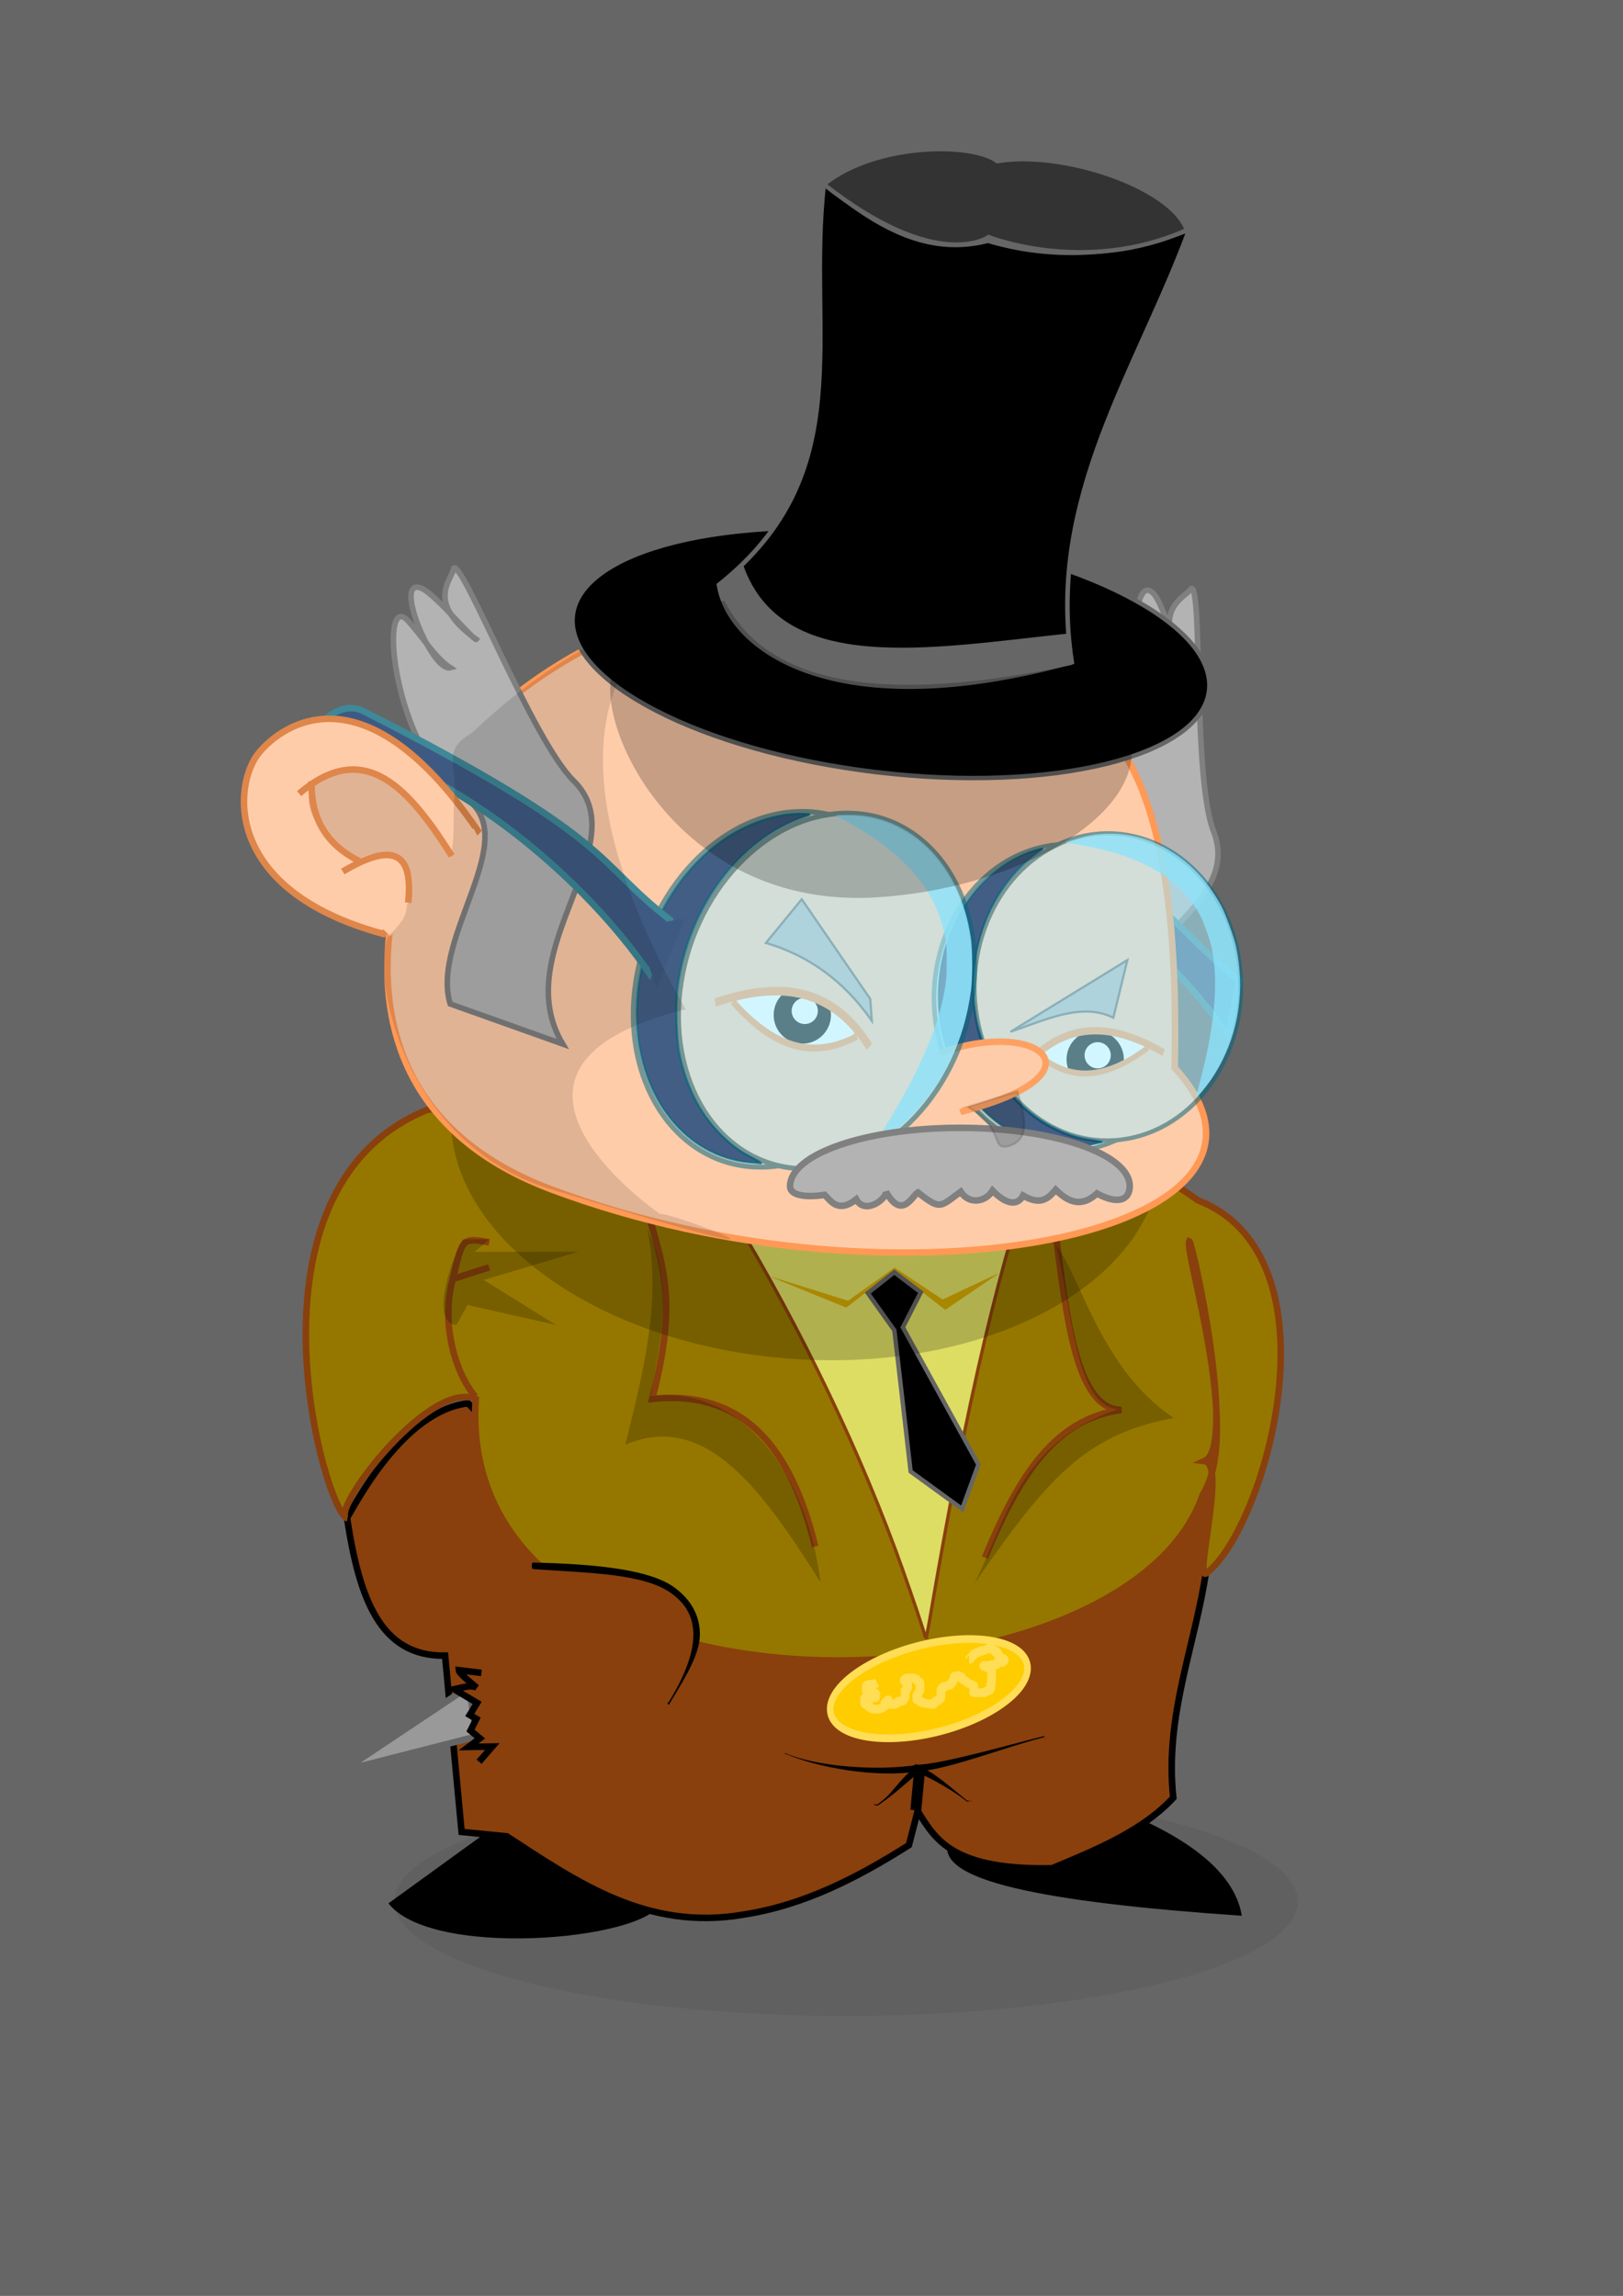
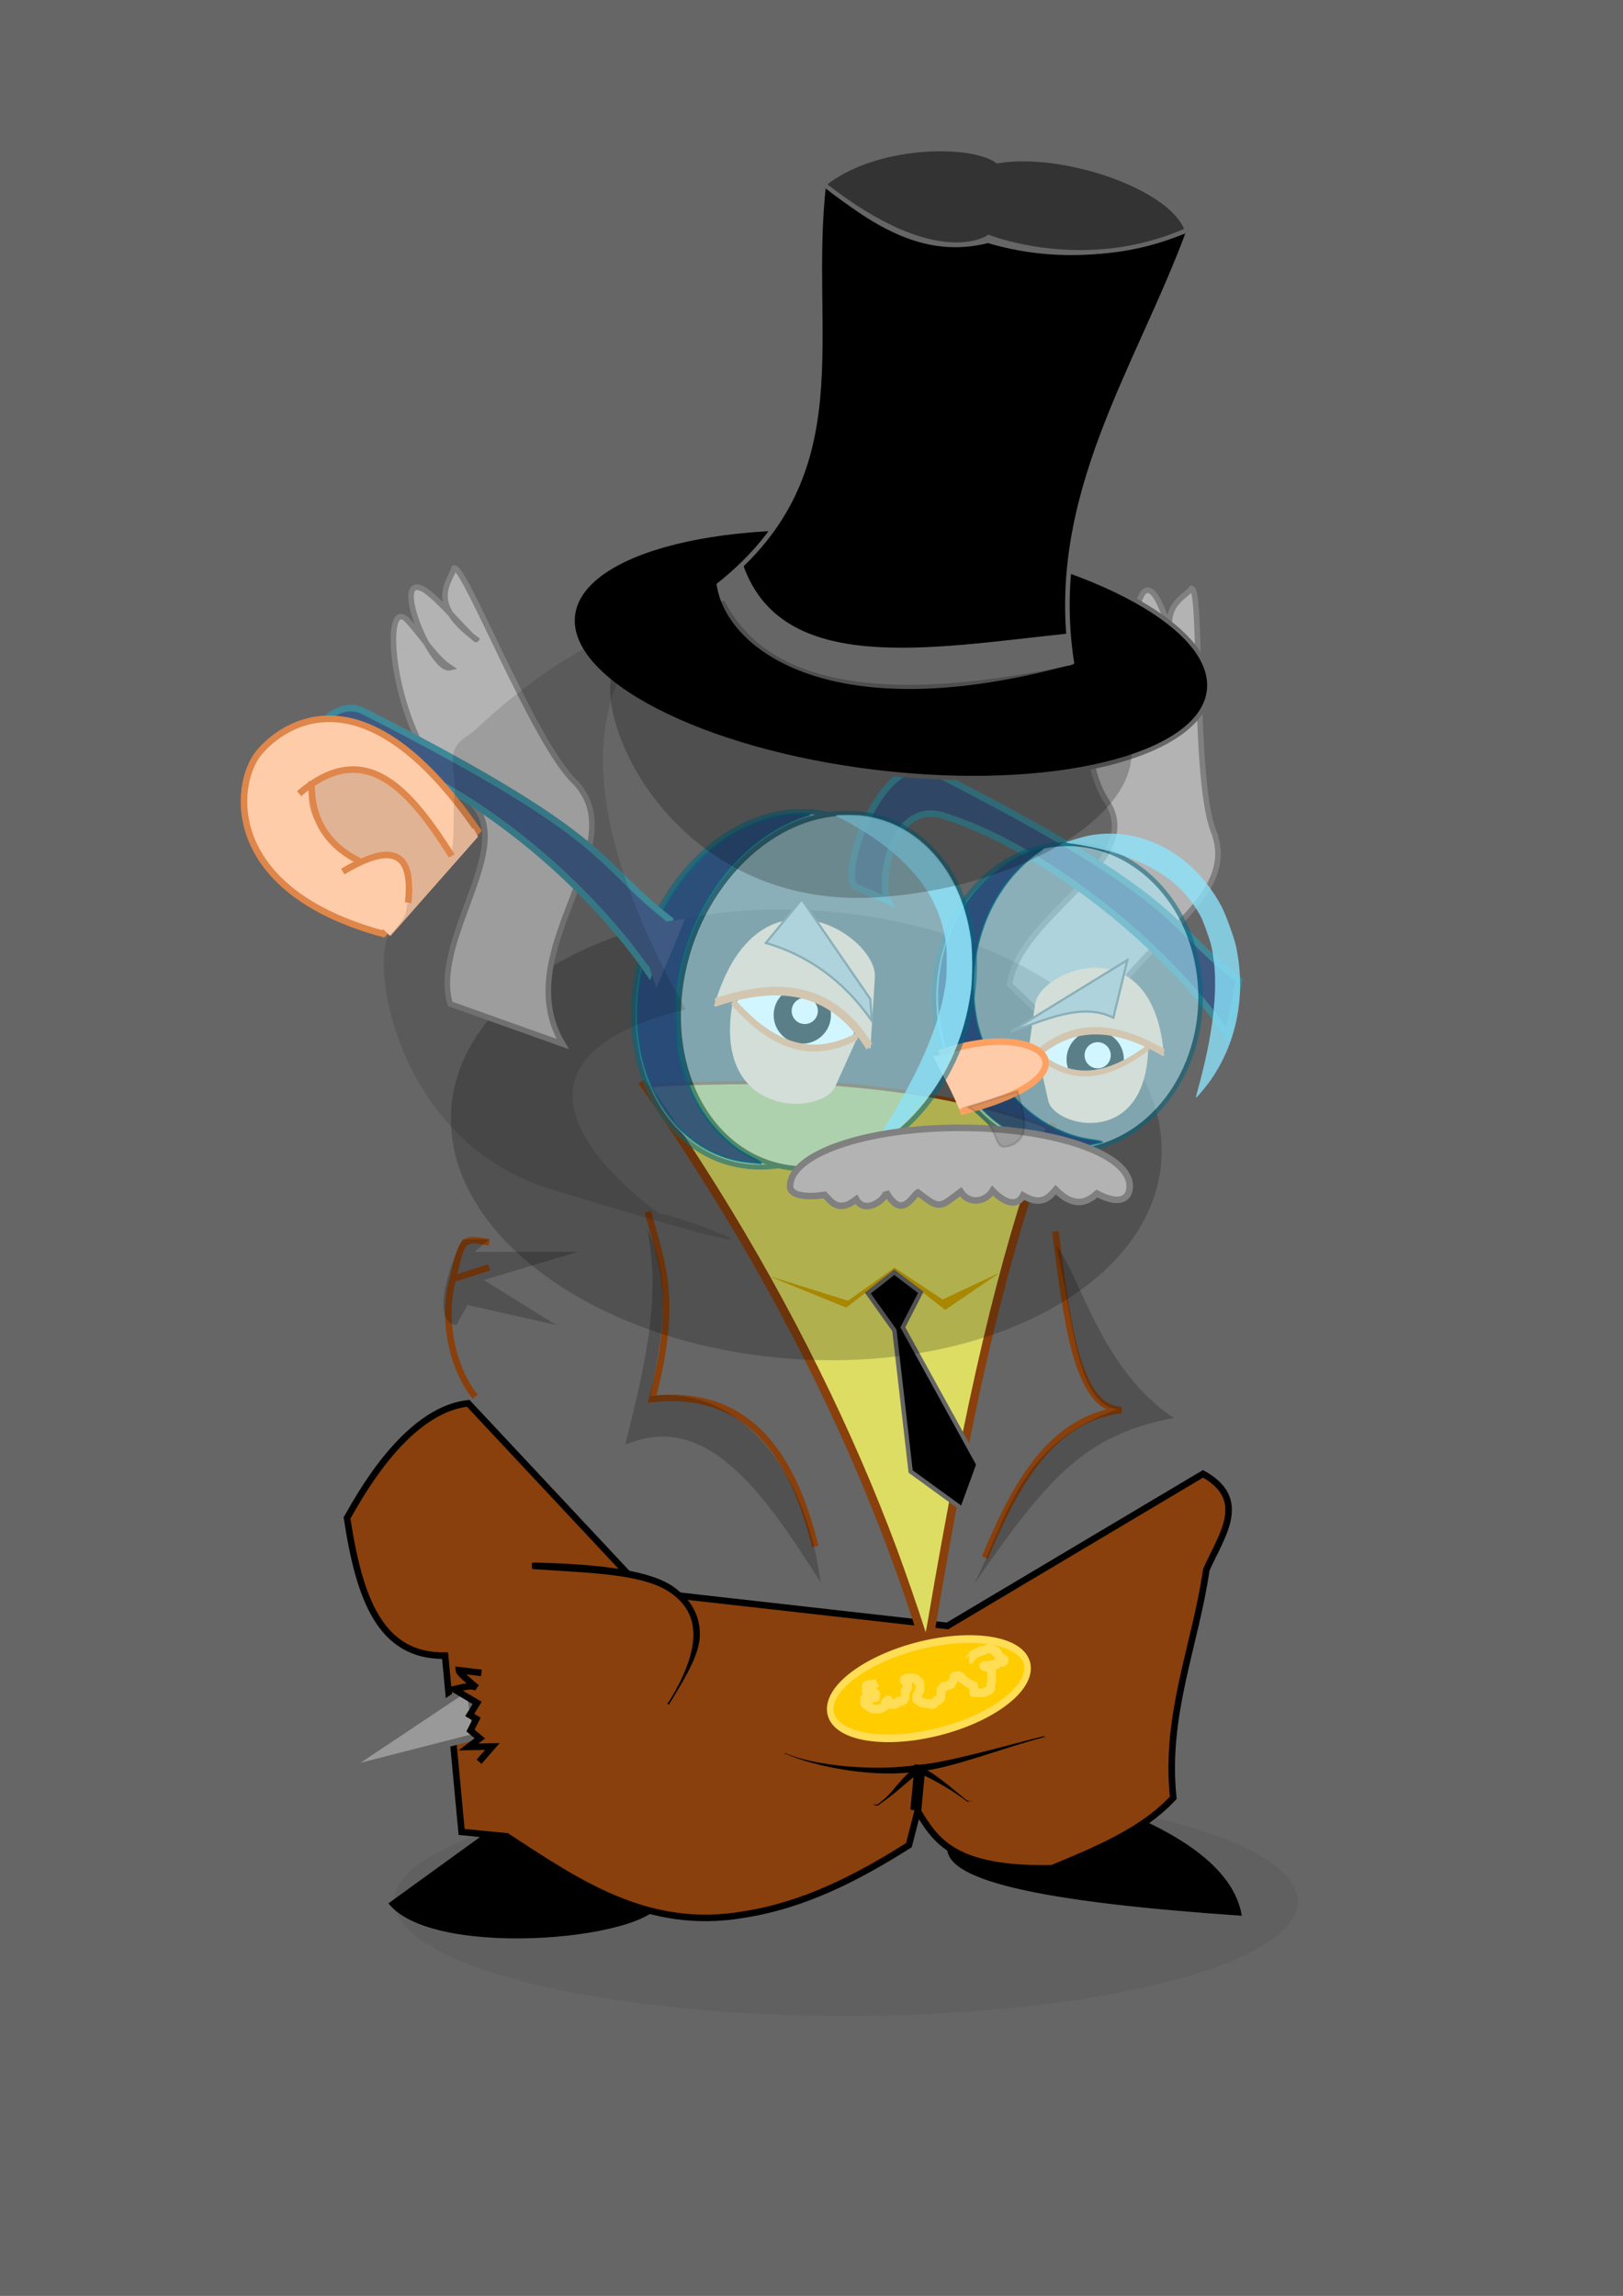
<svg xmlns="http://www.w3.org/2000/svg" xmlns:ns1="http://sodipodi.sourceforge.net/DTD/sodipodi-0.dtd" xmlns:ns2="http://www.inkscape.org/namespaces/inkscape" id="svg2" ns1:docname="mayor.svg" ns2:export-filename="I:\cannon_DC\svg SD card\mayor.png" viewBox="0 0 744.09 1052.4" ns2:export-xdpi="91.813515" version="1.1" ns2:export-ydpi="91.813515" ns2:version="0.48.2 r9819">
  <defs id="defs4">
    <filter id="filter4313" height="1.5" width="1.5" y="-.25" x="-.25" ns2:label="Drop shadow">
      <feGaussianBlur id="feGaussianBlur4315" result="blur" stdDeviation="1" in="SourceAlpha" />
      <feColorMatrix id="feColorMatrix4317" values="1 0 0 0 0 0 1 0 0 0 0 0 1 0 0 0 0 0 0.3 0 " type="matrix" result="bluralpha" />
      <feOffset id="feOffset4319" result="offsetBlur" dy="7" dx="-1" in="bluralpha" />
      <feMerge id="feMerge4321">
        <feMergeNode id="feMergeNode4323" in="offsetBlur" />
        <feMergeNode id="feMergeNode4325" in="SourceGraphic" />
      </feMerge>
    </filter>
    <filter id="filter4327" height="1.5" width="1.5" y="-.25" x="-.25" ns2:label="Drop shadow">
      <feGaussianBlur id="feGaussianBlur4329" result="blur" stdDeviation="1" in="SourceAlpha" />
      <feColorMatrix id="feColorMatrix4331" values="1 0 0 0 0 0 1 0 0 0 0 0 1 0 0 0 0 0 0.3 0 " type="matrix" result="bluralpha" />
      <feOffset id="feOffset4333" result="offsetBlur" dy="7" dx="-1" in="bluralpha" />
      <feMerge id="feMerge4335">
        <feMergeNode id="feMergeNode4337" in="offsetBlur" />
        <feMergeNode id="feMergeNode4339" in="SourceGraphic" />
      </feMerge>
    </filter>
    <filter id="filter4415" height="1.5" width="1.5" y="-.25" x="-.25" ns2:label="Drop shadow">
      <feGaussianBlur id="feGaussianBlur4417" result="blur" stdDeviation="1" in="SourceAlpha" />
      <feColorMatrix id="feColorMatrix4419" values="1 0 0 0 0 0 1 0 0 0 0 0 1 0 0 0 0 0 0.3 0 " type="matrix" result="bluralpha" />
      <feOffset id="feOffset4421" result="offsetBlur" dy="7" dx="-1" in="bluralpha" />
      <feMerge id="feMerge4423">
        <feMergeNode id="feMergeNode4425" in="offsetBlur" />
        <feMergeNode id="feMergeNode4427" in="SourceGraphic" />
      </feMerge>
    </filter>
    <filter id="filter3853" ns2:menu="ABCs" ns2:menu-tooltip="Small-scale roughening to edges and content" ns2:label="Roughen" color-interpolation-filters="sRGB">
      <feTurbulence id="feTurbulence3855" baseFrequency="0.04" seed="0" result="result91" numOctaves="3" type="turbulence" />
      <feDisplacementMap id="feDisplacementMap3857" scale="6.6" yChannelSelector="G" in2="result91" xChannelSelector="R" in="SourceGraphic" />
    </filter>
    <filter id="filter3901" height="1.232" width="1.059" y="-.116" x="-.029" ns2:collect="always">
      <feGaussianBlur id="feGaussianBlur3903" stdDeviation="5.079" ns2:collect="always" />
    </filter>
  </defs>
  <ns1:namedview id="base" bordercolor="#666666" ns2:pageshadow="2" ns2:window-y="-8" pagecolor="#ffffff" ns2:window-height="1018" ns2:window-maximized="1" ns2:zoom="0.70000001" ns2:window-x="1912" showgrid="false" borderopacity="1.0" ns2:current-layer="layer2" ns2:cx="479.00049" ns2:cy="500.90291" ns2:window-width="1920" ns2:pageopacity="0.0" ns2:document-units="px" />
  <g id="layer2" ns2:label="mayor" ns2:groupmode="layer">
    <rect id="rect3905" style="fill:#666666" height="1142.9" width="924.29" y="-49.066" x="-100" />
    <path id="path3883" ns1:rx="207.08127" ns1:ry="52.527931" style="opacity:.235;filter:url(#filter3901);fill:#000000" ns1:type="arc" d="m237.39 950.34a207.08 52.528 0 1 1 -414.16 0 207.08 52.528 0 1 1 414.16 0z" transform="translate(357.59 -78.792)" ns1:cy="950.33679" ns1:cx="30.304577" />
    <path id="path3879" ns1:nodetypes="cccc" style="stroke:#000000;stroke-width:1px;fill:#000000" ns2:connector-curvature="0" d="m237.39 830.13-58.59 42.43c21.413 25.868 125.7 15.407 124.25-3.03z" />
    <path id="path3881" ns1:nodetypes="cccc" style="stroke:#000000;stroke-width:1px;fill:#000000" ns2:connector-curvature="0" d="m436.39 842.25c-12.203 19.395 45.246 29.378 132.33 35.355-3.6-19.546-25.021-36.349-63.64-50.508z" />
    <path id="path3845" ns1:nodetypes="ccccccccccccccc" style="stroke:#000000;stroke-width:3;fill:#89400c" ns2:connector-curvature="0" d="m214.66 643.25c-29.822 3.288-51.744 46.289-55.558 52.528 5.604 37.019 15.246 63.607 44.952 63.135l7.576 80.812 20.708 2.02c32.435 21.15 64.375 43.509 108.59 35.86 27.633-4.262 52.139-16.863 75.761-31.82l4.041-15.657c8.298 13.564 16.52 27.158 61.619 26.264 20.671-8.624 41.45-17.139 55.558-32.325-4.032-37.878 10.102-69.701 15.152-104.55 6.927-15.661 19.786-32.13-1.515-43.942l-117.16 69.71-138.9-15.66z" />
    <path id="path3071" d="m517.21 283.4c3.298 10.339 4.369 20.34 8.807 27.318-8.596-1.505-7.031-50.298 3.179-38.238 4.557 5.382 11.961 31.963 13.025 31.309-14.28-24.824 0.374-29.294 4.097-34.042 4.952 0.205 0.647 87.24 10.054 111.33 15.194 38.914-59.838 58.059-53.965 108.14l-39.538-37.91c4.128-31.838 62.943-55.948 44.627-83.802-21.313-32.41 3.364-104.01 9.713-84.104z" ns1:nodetypes="scsccsccss" style="stroke:#808080;stroke-linecap:round;stroke-width:2.553;fill:#b3b3b3" ns2:connector-curvature="0" />
    <path id="path3825" ns1:nodetypes="cc" style="stroke:#89400c;stroke-width:3;fill:none" ns2:connector-curvature="0" d="m293.95 495.77c61.469 87.883 104.87 175.77 131.32 263.65" />
    <path id="path3827" ns1:nodetypes="cc" style="stroke:#89400c;stroke-width:3;fill:none" ns2:connector-curvature="0" d="m482.85 514.96c-27.605 72.737-43.233 157.45-57.579 243.45" />
-     <path id="rect4080" ns1:nodetypes="ccscccccc" style="stroke:#89400c;stroke-width:3;fill:#957700" ns2:connector-curvature="0" d="m195.71 508.79c138.72-23.087 258.63-25.613 353.57 41.429 66.452 26.096 30.792 150.22 3.857 170.89-5.98 4.59 9.136-50.149-0.782-51.382 14.641-6.556-5.421-100.04-7.112-100.73-2.35 5.267 24.547 87.028 6.179 116.22-35.596 103.73-343.45 112.14-333.33-43.951-21.908-9.084-68.222 53.252-58.814 54.665-10.337-2.386-52.517-150.79 36.429-187.14z" />
    <path id="path4085" ns1:nodetypes="csc" style="stroke:#89400c;stroke-width:3;fill:none" ns2:connector-curvature="0" d="m217.86 640.22c-10.456-12.843-14.988-34.972-10.714-52.143 4.867-19.551 3.746-21.256 17.143-18.571" />
    <path id="path4087" style="stroke:#89400c;stroke-width:3;fill:none" ns2:connector-curvature="0" d="m208.57 585.93 15.714-5" />
    <path id="path3829" ns1:nodetypes="ccc" style="stroke:#89400c;stroke-width:3;fill:none" ns2:connector-curvature="0" d="m296.98 555.37c6.446 23.745 14.166 40.107 2.02 85.863 42.955-4.496 64.024 23.835 74.751 67.68" />
    <path id="path3831" ns1:nodetypes="ccc" style="stroke:#89400c;stroke-width:3;fill:none" ns2:connector-curvature="0" d="m483.86 564.46c5.17 39.603 9.451 81.429 30.305 81.822-32.565 4.192-48.651 34.281-62.629 67.68" />
    <path id="path3833" style="stroke:#89400c;stroke-linecap:round;stroke-width:1.515;fill:#dddd63" ns2:connector-curvature="0" d="m424.46 750.63c-0.163-0.271-0.897-2.424-1.632-4.785-2.102-6.759-8.656-25.662-12.259-35.355-20.386-54.858-48.388-111.33-81.892-165.16-7.756-12.46-19.766-30.891-25.95-39.823-2.759-3.985-4.894-7.368-4.745-7.517 1.563-1.563 65.584-2.541 82.128-1.255 37.357 2.905 62.215 7.443 91.04 16.622 5.259 1.675 8.965 3.114 8.965 3.481 0 0.344-1.106 3.657-2.458 7.362-18.733 51.338-34.219 117.09-51.486 218.6-0.778 4.576-1.549 8.099-1.712 7.829z" />
    <path id="path3843" ns1:nodetypes="ccccccccccccccccc" style="block-progression:tb;text-indent:0;color:#000000;text-transform:none;fill:#d4aa00" ns2:connector-curvature="0" d="m410.12 581-0.312 0.25-20.99 14.98-35.367-11.042 0.193 0.211 34.071 13.883 0.281 0.094 0.219-0.188 21.906-16.906 22.938 17.938 0.25 0.188 0.281-0.156 23.756-16.166 0.258-0.37-25.464 11.938l-21.71-14.39z" />
    <path id="rect3867" ns1:nodetypes="ccccccccc" style="stroke:#666666;stroke-width:2;fill:#000000" ns2:connector-curvature="0" d="m397.86 592.72 12.128-9.557 12.157 9.2-8.226 16.072 34.655 62.857-7.449 20.387l-23.63-17.17-7.44-64.69z" />
    <path id="path3864" style="opacity:.204;fill:#000000" ns2:connector-curvature="0" d="m532.41 532.34c-4.22 56.649-80.513 97.144-170.4 90.448-89.892-6.696-159.34-58.048-155.12-114.7 4.22-56.649 80.513-97.144 170.4-90.448 89.892 6.696 159.34 58.048 155.12 114.7z" />
    <path id="rect3919-6" ns1:nodetypes="csccscc" style="stroke:#3e8898;stroke-width:3;fill:#3e5a82" ns2:connector-curvature="0" d="m392.21 406.52c-7.979-6.206 12.831-64.343 35.817-52.64 116.03 59.073 104.93 68.177 140.07 95.423l-5.138 25.23c-29.63-43.25-87.23-87.45-130.68-100.68-23.417-7.129-29.654 30.74-25.246 39.005z" />
-     <path id="rect3765" ns1:nodetypes="sscss" style="stroke:#ff9955;stroke-width:3;fill:#ffccaa" ns2:connector-curvature="0" d="m217.14 335.22c92.398-89.564 206.89-63.124 265.71-22.857 31.084 21.277 58.372 50.599 55.714 177.14 69.228 75.381-125.4 115.69-285.71 55.714-126.1-47.17-61.27-185.22-35.71-209.99z" />
    <path id="path3978" style="fill:#ffffff" ns2:connector-curvature="0" d="m392.24 470.43c-2.179 13.069-16.214 21.619-31.347 19.095-15.133-2.524-25.634-15.164-23.454-28.234 2.179-13.069 16.214-21.619 31.347-19.095 15.133 2.524 25.634 15.164 23.455 28.234z" />
    <g id="g4038" transform="matrix(.743 0 0 .743 561.85 278.92)">
      <path id="path4032" style="fill:#000000" ns2:connector-curvature="0" d="m-243.45 250.81c0 9.763-7.915 17.678-17.678 17.678-9.763 0-17.678-7.915-17.678-17.678 0-9.763 7.915-17.678 17.678-17.678 9.763 0 17.678 7.915 17.678 17.678z" />
      <path id="path4035" d="m-251.53 248.28c0 4.463-3.618 8.081-8.081 8.081s-8.081-3.618-8.081-8.081 3.618-8.081 8.081-8.081 8.081 3.618 8.081 8.081z" style="fill:#ffffff" ns2:connector-curvature="0" />
    </g>
    <g id="g3947" transform="matrix(.773 .217 -.21 1.035 -79.959 -139.99)">
      <path id="path3943" d="m657.86 439.51c26.79 16.465 51.302 14.698 74.286 0.714l-7.15 24.29c-4.108 13.966-67.144 28.452-67.143-25z" ns1:nodetypes="ccsc" style="fill:#ffccaa" ns2:connector-curvature="0" />
      <path id="path3945" d="m657.86 440.93c24.124 12.396 48.5 16.975 73.571 0" ns1:nodetypes="cc" style="stroke:#ff9955;stroke-width:3;fill:none" ns2:connector-curvature="0" />
    </g>
    <g id="g3947-1" transform="matrix(.961 .276 .368 -1.278 -466.56 841.44)">
      <path id="path3943-4" d="m657.86 439.51c26.79 16.465 51.302 14.698 74.286 0.714l-7.15 24.29c-4.108 13.966-67.144 28.452-67.143-25z" ns1:nodetypes="ccsc" style="fill:#ffccaa" ns2:connector-curvature="0" />
      <path id="path3945-2" d="m657.86 440.93c24.124 12.396 48.5 16.975 73.571 0" ns1:nodetypes="cc" style="stroke:#ff9955;stroke-width:3;fill:none" ns2:connector-curvature="0" />
    </g>
    <path id="path3805" ns1:nodetypes="ccccc" style="filter:url(#filter4327);stroke:#666666;stroke-width:1px;fill:#b3b3b3" ns2:connector-curvature="0" d="m368.57 405.22-16.429 20c18.91 5.56 35.373 16.827 48.571 35.714l-0.714-10z" />
    <path id="path3978-2" style="fill:#ffffff" ns2:connector-curvature="0" d="m477.94 479.69c-0.437 11.261 9.78 20.8 22.819 21.306 13.039 0.505 23.964-8.214 24.4-19.475 0.437-11.261-9.78-20.8-22.819-21.306-13.039-0.505-23.964 8.214-24.4 19.475z" />
    <g id="g4038-6" transform="matrix(.743 0 0 .743 696.13 299.25)">
      <path id="path4032-1" style="fill:#000000" ns2:connector-curvature="0" d="m-243.45 250.81c0 9.763-7.915 17.678-17.678 17.678-9.763 0-17.678-7.915-17.678-17.678 0-9.763 7.915-17.678 17.678-17.678 9.763 0 17.678 7.915 17.678 17.678z" />
      <path id="path4035-8" d="m-251.53 248.28c0 4.463-3.618 8.081-8.081 8.081s-8.081-3.618-8.081-8.081 3.618-8.081 8.081-8.081 8.081 3.618 8.081 8.081z" style="fill:#ffffff" ns2:connector-curvature="0" />
    </g>
    <g id="g3947-2" transform="matrix(-.682 .048 -.003 .898 976.42 52.626)">
      <path id="path3943-1" d="m657.86 439.51c26.79 16.465 51.302 14.698 74.286 0.714l-7.15 24.29c-4.108 13.966-67.144 28.452-67.143-25z" ns1:nodetypes="ccsc" style="fill:#ffccaa" ns2:connector-curvature="0" />
      <path id="path3945-6" d="m657.86 440.93c24.124 12.396 48.5 16.975 73.571 0" ns1:nodetypes="cc" style="stroke:#ff9955;stroke-width:3;fill:none" ns2:connector-curvature="0" />
    </g>
    <g id="g3947-1-8" transform="matrix(-.848 .065 -.086 -1.127 1129.3 936.68)">
      <path id="path3943-4-5" d="m657.86 439.51c26.79 16.465 51.302 14.698 74.286 0.714l-7.15 24.29c-4.108 13.966-67.144 28.452-67.143-25z" ns1:nodetypes="ccsc" style="fill:#ffccaa" ns2:connector-curvature="0" />
      <path id="path3945-2-7" d="m657.86 440.93c24.124 12.396 48.5 16.975 73.571 0" ns1:nodetypes="cc" style="stroke:#ff9955;stroke-width:3;fill:none" ns2:connector-curvature="0" />
    </g>
    <path id="path3807" ns1:nodetypes="cccc" style="filter:url(#filter4313);stroke:#666666;stroke-width:1px;fill:#b3b3b3" ns2:connector-curvature="0" d="m517.86 433.08-6.429 26.429c-14.375-7.23-30.954 0.964-47.143 6.429z" />
    <g id="g4460-7-8" style="opacity:.535" transform="matrix(.88 -.267 .292 .804 50.08 181.67)">
      <path id="path4430-4-4-2" d="m414.34 458.08c-5.264 45.014-39.617 81.505-76.729 81.505s-62.929-36.491-57.664-81.505c5.264-45.014 39.617-81.505 76.729-81.505s62.929 36.491 57.664 81.505z" style="stroke:#006680;stroke-width:2.283;fill:#aaeeff" ns2:connector-curvature="0" />
-       <path id="path4430-0-4" d="m435.04 458.87c-5.264 45.014-39.617 81.505-76.729 81.505s-62.929-36.491-57.664-81.505c5.264-45.014 39.617-81.505 76.729-81.505s62.929 36.491 57.664 81.505z" style="stroke:#006680;stroke-width:2.283;fill:#aaeeff" ns2:connector-curvature="0" />
    </g>
    <path id="path4468-9-5" style="opacity:.681;stroke:#006680;stroke-linecap:round;stroke-width:.895;fill:#00225f" ns2:connector-curvature="0" d="m500.3 524.62c-26.171 5.455-52.399-10.025-64.032-37.793-11.089-26.469-6.394-58.458 11.619-79.165 8.05-9.255 18.687-15.995 29.186-18.496 1.483-0.353 1.41-0.253-1.089 1.498-22.948 16.084-34.292 47.313-28.171 77.552 1.434 7.083 6.331 19.576 9.829 25.073 6.992 10.99 15.726 18.993 26.282 24.083 6.16 2.97 10.807 4.393 17.151 5.252 2.808 0.38 4.628 0.808 4.045 0.951-0.583 0.143-2.753 0.613-4.822 1.044z" />
    <path id="path3810-4-5" style="fill:#8be3fb;fill-opacity:.782" ns2:connector-curvature="0" d="m548.24 503.04c-0.019-0.053 0.357-1.512 0.836-3.241 6.84-24.674 9.297-44.521 7.379-59.592-0.725-5.696-1.278-7.934-3.415-13.818-1.688-4.648-2.152-5.719-3.404-7.859-3.237-5.529-6.742-9.718-11.593-13.853-6.804-5.8-16.766-10.79-28.069-14.061-5.551-1.606-13.577-3.276-19.159-3.986-1.928-0.245-2.206-0.334-1.813-0.577 0.755-0.468 7.831-2.585 10.077-3.015 14.33-2.746 29.01 0.663 41.424 9.619 7.751 5.592 14.337 13.263 19.423 22.622 1.907 3.509 5.946 14.618 6.792 18.679 4.097 19.668 1.311 38.895-8.018 55.349-2.377 4.193-4.396 7.082-7.591 10.862-2.166 2.562-2.764 3.161-2.87 2.869z" />
    <path id="path4395" ns1:nodetypes="cc" style="stroke:#fda163;stroke-width:3;fill:#ffccaa" ns2:connector-curvature="0" d="m432.04 482.35c44.575-15.638 75.046 10.01 9.637 26.982z" />
    <path id="rect4406" ns1:nodetypes="ccccc" style="fill:#ffccaa" ns2:connector-curvature="0" d="m427.67 483.97 9.635-0.287 12.533 19.22-9.992 5.644c-3.28-7.716-7.983-16.861-12.175-24.577z" />
    <g id="g4460-1" style="opacity:.535" transform="translate(11.068 -4.611)">
      <path id="path4430-4-1" d="m414.34 458.08c-5.264 45.014-39.617 81.505-76.729 81.505s-62.929-36.491-57.664-81.505c5.264-45.014 39.617-81.505 76.729-81.505s62.929 36.491 57.664 81.505z" style="stroke:#006680;stroke-width:2.283;fill:#aaeeff" ns2:connector-curvature="0" />
      <path id="path4430-5" d="m435.04 458.87c-5.264 45.014-39.617 81.505-76.729 81.505s-62.929-36.491-57.664-81.505c5.264-45.014 39.617-81.505 76.729-81.505s62.929 36.491 57.664 81.505z" style="stroke:#006680;stroke-width:2.283;fill:#aaeeff" ns2:connector-curvature="0" />
    </g>
    <path id="path4468-2" style="opacity:.681;stroke:#006680;stroke-linecap:round;stroke-width:1.01;fill:#00225f" ns2:connector-curvature="0" d="m343.48 532.78c-28.825-2.79-49.919-29.05-51.498-64.111-1.505-33.42 15.204-67.655 41.352-84.725 11.686-7.629 25.084-11.562 36.765-10.792 1.649 0.109 1.538 0.196-1.672 1.308-29.48 10.211-52.715 41.335-57.698 77.289-1.167 8.422-0.802 24.081 0.734 31.429 3.07 14.688 9.035 26.624 17.948 35.915 5.201 5.422 9.43 8.597 15.606 11.716 2.734 1.381 4.438 2.479 3.788 2.441-0.65-0.038-3.047-0.249-5.325-0.47z" />
    <path id="path3810-7" style="fill:#8be3fb;fill-opacity:.782" ns2:connector-curvature="0" d="m400.6 524.9c0-0.066 0.928-1.572 2.062-3.346 16.184-25.312 26.084-46.708 29.728-64.242 1.377-6.627 1.644-9.322 1.645-16.639 0.001-5.78-0.075-7.138-0.562-9.96-1.257-7.294-3.287-13.179-6.715-19.46-4.809-8.811-13.151-17.789-23.507-25.297-5.086-3.687-12.683-8.287-18.134-10.98-1.883-0.93-2.135-1.124-1.641-1.263 0.947-0.267 8.979-0.232 11.44 0.05 15.694 1.798 29.456 10.609 38.834 24.863 5.855 8.9 9.744 19.732 11.469 31.946 0.647 4.579 0.649 18.397 0.004 23.234-3.123 23.424-13.129 44.014-28.803 59.272-3.994 3.888-7.136 6.437-11.814 9.585-3.171 2.134-4.006 2.6-4.006 2.238z" />
    <path id="path4403" ns1:nodetypes="scccccccccsss" style="filter:url(#filter4415);stroke:#808080;stroke-linecap:round;stroke-width:3;fill:#b3b3b3" ns2:connector-curvature="0" d="m518.94 536.77c-0.058 6.514-5.704 8.412-15.017 3.304-5.39 4.927-11.228 6.023-18.928-1.728-3.132 3.652-6.573 7.584-14.952 2.685-2.398 4.604-7.516 4.396-13.971-2.236-3.497 5.507-10.999 6.244-14.632 0.475-9.65 7.107-9.2 8.47-19.635 0.347-2.419 1.283-7.22 12.911-14.587-0.275 0.09 3.317-9.609 10.683-13.666 3.434-8.371 6.569-11.737 0.585-14.478-2.068-6.808 1.099-15.849 0.871-15.849-3.939 0-14.793 34.858-26.786 77.857-26.786s77.99 11.993 77.857 26.786z" />
    <path id="path4397" ns1:nodetypes="cscc" style="opacity:.128;stroke:#000000;stroke-width:1px;fill:#000000" ns2:connector-curvature="0" d="m443.57 507.36c17.373 9.246 10.22 20.748 19.286 17.857 9.812-3.129 6.899-14.287 3.571-25z" />
    <path id="rect3914" ns1:nodetypes="scsccsccss" style="stroke:#808080;stroke-linecap:round;stroke-width:2.553;fill:#b3b3b3" ns2:connector-curvature="0" d="m187.2 284.74c7.243 8.082 12.316 16.767 19.222 21.315-8.459 2.147-27.013-43.007-12.76-36.186 6.361 3.044 24.002 24.261 24.705 23.228-23.194-16.798-11.656-26.878-10.204-32.734 4.602-1.841 36.318 79.324 54.767 97.451 29.799 29.279-30.812 77.473-4.946 120.75l-51.595-18.393c-9.273-30.737 34.51-76.819 6.392-94.729-32.717-20.839-39.527-96.265-25.582-80.706z" />
    <path id="rect3919" ns1:nodetypes="csccscc" style="stroke:#3e8898;stroke-width:3;fill:#3e5a82" ns2:connector-curvature="0" d="m131.18 378.78c-7.979-6.206 12.831-64.343 35.817-52.64 116.03 59.073 104.93 68.177 140.07 95.423l-9.423 24.515c-29.623-43.257-82.945-86.744-126.39-99.971-23.417-7.129-29.654 30.74-25.246 39.005z" />
    <path id="rect3922" ns1:nodetypes="ccccc" style="fill:#3e5a82" ns2:connector-curvature="0" d="m302.13 422.91 12.01-1.786-13.214 31.729-5.581-16.429z" />
    <path id="rect3855" ns1:nodetypes="ccccc" style="opacity:.204;fill:#000000" ns2:connector-curvature="0" d="m286.66 662.26c8.105-32.947 16.785-65.895 10.075-98.842 13.238 26.315 4.793 57.356 1.512 76.601 39.119-5.357 71.168 31.705 77.957 85.302-26.665-42.183-52.666-78.844-89.543-63.061z" />
    <path id="rect3858" ns1:nodetypes="ccccc" style="opacity:.204;fill:#000000" ns2:connector-curvature="0" d="m484.23 571.07c11.024 13.245 20.263 56.562 53.911 78.903-40.81 7.56-58.122 27.873-91.488 76.045 15.078-29.9 20.312-64.432 65.759-80.041-19.594-1.654-20.748-45.458-28.182-74.907z" />
    <path id="rect3861" ns1:nodetypes="ccccccccc" style="opacity:.204;fill:#000000" ns2:connector-curvature="0" d="m212.14 568.08h12.143l-6.71 5.757 47.538-0.072-43.342 12.952 33.229 20.649-40.692-9.196-5.023 9.196c-11.556-0.973-4.01-26.436 2.857-39.286z" />
    <path id="path3870" style="stroke:#666666;stroke-linecap:round;stroke-width:2.022;fill:#000000" ns2:connector-curvature="0" d="m554.3 316.6c-3.58 30.188-71.771 46.918-152.31 37.366-80.538-9.552-142.92-41.767-139.34-71.955 3.58-30.188 71.771-46.918 152.31-37.366 80.538 9.552 142.92 41.767 139.34 71.955z" />
    <path id="rect3873" ns1:nodetypes="cccccc" style="stroke:#666666;stroke-linecap:round;stroke-width:2.092;fill:#000000" ns2:connector-curvature="0" d="m377.75 84.064c24.111 19.702 47.266 33.471 75.184 26.283 28.617 8.524 60.566 7.529 92.281-5.151-23.399 63.86-65.511 122.81-53.847 198.32-108.69 29.832-157.13-5.783-161.75-35.418 64.815-51.581 40.038-114.73 48.132-184.04z" />
    <path id="path3876" ns1:nodetypes="ccccc" style="stroke:#666666;stroke-width:2;fill:#333333" ns2:connector-curvature="0" d="m377.73 84.526c22.86-18.771 67.338-19.608 79.554-10.65 29.902-5.054 79.681 11.724 86.858 31.565-46.681 20.848-90.904 3.223-90.904 3.223s-23.133 16.971-75.508-24.137z" />
    <path id="path3870-1" ns1:nodetypes="sssss" style="opacity:.226;fill:#000000" ns2:connector-curvature="0" d="m518.7 347.57c-2.932 30.501-55.666 59.821-116.53 63.735-84.883 5.459-125.22-68.181-122.29-98.683 2.932-30.501 58.771-47.405 124.72-37.754 65.95 9.651 117.04 42.2 114.1 72.702z" />
    <path id="rect3878" ns1:nodetypes="ccccc" style="stroke:#666666;stroke-linecap:round;stroke-width:2;fill:#666666" ns2:connector-curvature="0" d="m339.92 259.7c18.293 51.205 86.356 38.419 149.69 31.715l0.831 12.542c-97.202 20.482-144.66 4.524-160.05-34.929z" />
    <path id="path3901" ns1:nodetypes="cscc" style="stroke:#df864a;stroke-width:3;fill:#ffccaa" ns2:connector-curvature="0" d="m218.99 380.68c-54.57-79.65-92.8-45.09-100.53-35.32-11.499 14.533-16.139 62.822 57.255 82.714z" />
    <path id="rect3909" ns1:nodetypes="ccccc" style="fill:#ffccaa" ns2:connector-curvature="0" d="m217.05 379.64 2.108 3.912-40.174 45.536-4.185-3.979c13.891-13.811 27.887-28.35 42.251-45.469z" />
    <path id="rect3765-1-7" ns1:nodetypes="scccscccscsss" style="opacity:.124;fill:#000000" ns2:connector-curvature="0" d="m217.14 335.22c54.474-51.343 92.827-52.917 92.857-52.857 0 0-78.314 34.561 4.339 180.29-109.47 27.137-11.482 93.992-11.482 93.992-2.458-3.512 100.41 34.396-50-11.429-69.343-21.126-82.721-99.629-74.976-115.79 4.881-5.317 8.629-8.545 8.58-14.558 6.472-8.016 2.119-33.095-23.179-20.612-29.99-19.797-26.049-39.073-5.95-41.543 14.672-1.803 48.575 23.228 48.889 41.136 2.563-7.094 1.284-20.877 2.146-29.454 0.723-7.194-1.348-12.259-0.613-18.177 0.827-6.661 7.062-8.812 9.389-11.004z" />
    <path id="path3903" ns1:nodetypes="cc" style="stroke:#df864a;stroke-width:3;fill:none" ns2:connector-curvature="0" d="m207.14 392.36c-19.195-30.214-39.549-54.637-70-28.571" />
    <path id="path3905" ns1:nodetypes="cc" style="stroke:#df864a;stroke-width:3;fill:none" ns2:connector-curvature="0" d="m187.14 413.79c2.833-26.15-10.053-26.102-30-14.286" />
    <path id="path3907" ns1:nodetypes="cc" style="stroke:#df864a;stroke-width:3;fill:none" ns2:connector-curvature="0" d="m165.71 395.22c-14.68-7.09-23.39-18.64-22.85-37.14" />
    <path id="path3073" ns1:rx="46.07143" ns1:ry="17.321428" style="stroke:#ffdd55;stroke-linecap:round;stroke-width:3;fill:#ffcc00" ns1:type="arc" d="m475.71 788.26a46.071 17.321 0 1 1 -92.143 0 46.071 17.321 0 1 1 92.143 0z" transform="matrix(.979 -.237 .202 1.152 -153.99 -32.197)" ns1:cy="788.25507" ns1:cx="429.64285" />
    <path id="path3075" style="stroke:#ffdd55;stroke-width:4;fill:none" ns2:connector-curvature="0" d="m402.14 771.29c-0.476 0.238-0.934 0.517-1.429 0.714-0.111 0.044-0.238 0-0.357 0h-1.071c-0.119 0-0.251-0.053-0.357 0-0.151 0.075-0.207 0.282-0.357 0.357-0.106 0.053-0.238 0-0.357 0h-0.357c-0.119 0-0.273-0.084-0.357 0-0.084 0.084 0.084 0.273 0 0.357-0.084 0.084-0.273-0.084-0.357 0-0.084 0.084 0 0.238 0 0.357v1.071 0.714c0 0.119-0.084 0.273 0 0.357 0.084 0.084 0.238 0 0.357 0h1.071 0.357c0.119 0 0.273-0.084 0.357 0 0.084 0.084-0.084 0.273 0 0.357 0.084 0.084 0.238 0 0.357 0h0.357c0.119 0 0.273-0.084 0.357 0 0.084 0.084-0.084 0.273 0 0.357 0.119 0.119 0.595-0.119 0.714 0 0.084 0.084-0.084 0.273 0 0.357 0.084 0.084 0.273-0.084 0.357 0 0.084 0.084 0 0.238 0 0.357v0.714 0.357c0 0.119 0.084 0.273 0 0.357-0.084 0.084-0.238 0-0.357 0-0.238 0-0.488-0.075-0.714 0-0.16 0.053-0.207 0.282-0.357 0.357-0.106 0.053-0.238 0-0.357 0h-0.714-1.429-0.714c-0.119 0-0.273-0.084-0.357 0-0.084 0.084 0 0.238 0 0.357v0.714 1.071c0 0.119-0.053 0.251 0 0.357 0.221 0.441 0.345 0.357 0.714 0.357 0.119 0 0.251-0.053 0.357 0 0.151 0.075 0.207 0.282 0.357 0.357 0.106 0.053 0.273-0.084 0.357 0 0.168 0.168-0.168 0.546 0 0.714s0.546-0.168 0.714 0c0.084 0.084-0.084 0.273 0 0.357 0.084 0.084 0.251-0.053 0.357 0 0.301 0.151 0.413 0.564 0.714 0.714 0.106 0.053 0.238 0 0.357 0h0.357 1.071 1.071c0.119 0 0.251 0.053 0.357 0 0.151-0.075 0.197-0.304 0.357-0.357 0.226-0.075 0.488 0.075 0.714 0 0.08-0.027 0.612-0.663 0.714-0.714 0.106-0.053 0.273 0.084 0.357 0 0.084-0.084-0.084-0.273 0-0.357 0.084-0.084 0.273 0.084 0.357 0 0.084-0.084 0-0.238 0-0.357v-0.714c0-0.119-0.053-0.251 0-0.357 0.075-0.151 0.238-0.238 0.357-0.357 0.119-0.119 0.238-0.238 0.357-0.357 0.119-0.119 0.207-0.282 0.357-0.357 0.106-0.053 0.273 0.084 0.357 0 0.084-0.084-0.119-0.357 0-0.357s-0.053 0.251 0 0.357c0.075 0.151 0.282 0.207 0.357 0.357 0.074 0.149-0.083 0.631 0 0.714 0.084 0.084 0.273-0.084 0.357 0 0.084 0.084-0.106 0.304 0 0.357 0.213 0.106 0.501-0.106 0.714 0 0.106 0.053-0.084 0.273 0 0.357 0.084 0.084 0.238 0 0.357 0h0.714c0.119 0 0.273 0.084 0.357 0 0.084-0.084-0.084-0.273 0-0.357 0.084-0.084 0.238 0 0.357 0h0.357c0.119 0 0.273 0.084 0.357 0 0.084-0.084-0.084-0.273 0-0.357 0.084-0.084 0.273 0.084 0.357 0 0.188-0.188 0.136-0.567 0.357-0.714 0.198-0.132 0.476 0 0.714 0h0.357c0.238 0 0.501 0.106 0.714 0 0.106-0.053-0.084-0.273 0-0.357 0.084-0.084 0.273 0.084 0.357 0 0.084-0.084-0.084-0.273 0-0.357 0.739-0.739-0.029 1.129 0.714-0.357 0.053-0.106-0.053-0.251 0-0.357 0.075-0.151 0.282-0.207 0.357-0.357 0.053-0.106 0-0.238 0-0.357v-0.357-1.071-1.071c0-0.119-0.084-0.273 0-0.357 0.084-0.084 0.251 0.053 0.357 0 0.441-0.221 0.357-0.345 0.357-0.714 0-0.119-0.084-0.273 0-0.357 0.084-0.084 0.273 0.084 0.357 0 0.084-0.084 0-0.238 0-0.357v-0.357-1.071c0-0.119 0.084-0.273 0-0.357-0.084-0.084-0.273 0.084-0.357 0-0.084-0.084 0.084-0.273 0-0.357-0.084-0.084-0.251 0.053-0.357 0-0.151-0.075-0.238-0.238-0.357-0.357s-0.282-0.207-0.357-0.357c-0.053-0.106 0-0.238 0-0.357 0-0.369-0.084-0.494 0.357-0.714 0.106-0.053 0.251 0.053 0.357 0 0.151-0.075 0.207-0.282 0.357-0.357 0.106-0.053 0.238 0 0.357 0h0.357 1.429 0.357c0.238 0 0.488-0.075 0.714 0 0.16 0.053 0.207 0.282 0.357 0.357 0.149 0.074 0.631-0.083 0.714 0 0.188 0.188 0.209 0.493 0.357 0.714 0.093 0.14 0.238 0.238 0.357 0.357 0.119 0.119 0.207 0.282 0.357 0.357 0.493 0.246 0.319-0.433 0.714 0.357 0.053 0.106 0 0.238 0 0.357v0.357 1.429 1.071c0 0.119 0.053 0.251 0 0.357-0.075 0.151-0.282 0.207-0.357 0.357-0.053 0.106 0.053 0.251 0 0.357-0.075 0.151-0.264 0.217-0.357 0.357-0.148 0.221-0.209 0.493-0.357 0.714-0.093 0.14-0.304 0.197-0.357 0.357-0.075 0.226 0 0.476 0 0.714v0.714 0.357c0 0.119-0.084 0.273 0 0.357 0.083 0.083 0.565-0.074 0.714 0 0.151 0.075 0.207 0.282 0.357 0.357 0.106 0.053 0.273-0.084 0.357 0 0.739 0.739-1.129-0.029 0.357 0.714 0.149 0.074 0.631-0.083 0.714 0 0.084 0.084-0.106 0.304 0 0.357 0.213 0.106 0.476 0 0.714 0h0.357c1.174 0-0.98-0.053 1.071 0.357 0.35 0.07 0.714 0 1.071 0 0.238 0 0.501-0.106 0.714 0 0.106 0.053-0.084 0.273 0 0.357 0.084 0.084 0.238 0 0.357 0h0.357c0.119 0 0.251 0.053 0.357 0 0.79-0.395 0.111-0.222 0.357-0.714 0.075-0.151 0.238-0.238 0.357-0.357 0.119-0.119 0.238-0.238 0.357-0.357 0.119-0.119 0.197-0.304 0.357-0.357 0.226-0.075 0.476 0 0.714 0 0.119-0.238 0.136-0.567 0.357-0.714 0.198-0.132 0.501 0.106 0.714 0 0.106-0.053-0.053-0.251 0-0.357 0.075-0.151 0.282-0.207 0.357-0.357 0.053-0.106 0-0.238 0-0.357v-0.357-2.143-0.357c0-0.119-0.053-0.251 0-0.357 0.743-1.486-0.025 0.382 0.714-0.357 0.084-0.084-0.053-0.251 0-0.357 0.075-0.151 0.282-0.207 0.357-0.357 0.053-0.106-0.084-0.273 0-0.357 0.084-0.084 0.238 0 0.357 0h0.357c0.119 0 0.244 0.038 0.357 0 0.505-0.168 0.923-0.546 1.429-0.714 0.66-0.22 0.169 0.545 1.071-0.357 0.084-0.084-0.053-0.251 0-0.357 0.143-0.286 0.571-0.428 0.714-0.714 0.053-0.106-0.053-0.251 0-0.357 0.075-0.151 0.282-0.207 0.357-0.357 0.053-0.106-0.053-0.251 0-0.357 0.075-0.151 0.282-0.207 0.357-0.357 0.053-0.106 0-0.238 0-0.357v-0.357c0-0.119-0.084-0.273 0-0.357 0.084-0.084 0.238 0 0.357 0h0.714c0.119 0 0.273 0.084 0.357 0 0.084-0.084-0.084-0.273 0-0.357 0.084-0.084 0.238 0 0.357 0 0.119 0 0.251-0.053 0.357 0 2.633 1.316 0.049 0.049 1.429 1.429 0.304 0.304 0.714 0.476 1.071 0.714 0.357 0.238 0.736 0.446 1.071 0.714 0.263 0.21 0.426 0.541 0.714 0.714 0.323 0.194 0.722 0.217 1.071 0.357l0.714 0.357c0.119 0.119 0.207 0.282 0.357 0.357 0.106 0.053 0.273-0.084 0.357 0 0.084 0.084 0 0.238 0 0.357v2.143 0.357c0 0.119-0.084 0.273 0 0.357 0.084 0.084 0.238 0 0.357 0h0.714 2.143 0.714c0.238 0 0.483 0.058 0.714 0 1.725-0.431-0.018-0.17 1.071-0.714 0.106-0.053 0.238 0 0.357 0 0.357-0.119 0.758-0.148 1.071-0.357 0.099-0.066-0.084-0.273 0-0.357 0.084-0.084 0.273 0.084 0.357 0 0.084-0.084-0.053-0.251 0-0.357 0.075-0.151 0.282-0.207 0.357-0.357 0.053-0.106 0-0.238 0-0.357v-1.071-0.357c0-0.119-0.038-0.244 0-0.357 0.084-0.253 0.293-0.456 0.357-0.714 0.058-0.231 0-0.476 0-0.714v-1.071-2.143-1.071-0.357c0-0.119 0.053-0.251 0-0.357-0.743-1.486 0.025 0.382-0.714-0.357-0.084-0.084 0.084-0.273 0-0.357-0.084-0.084-0.238 0-0.357 0-0.238 0-0.488 0.075-0.714 0-0.16-0.053-0.207-0.282-0.357-0.357-0.106-0.053-0.273 0.084-0.357 0-0.595-0.595 1.31-0.357-0.714-0.357-0.119 0-0.273 0.084-0.357 0-0.084-0.084-0.084-0.273 0-0.357 0.084-0.084 0.238 0 0.357 0h0.357 1.786c0.119 0 0.251 0.053 0.357 0 0.151-0.075 0.207-0.282 0.357-0.357 0.106-0.053 0.238 0 0.357 0h0.357 1.429c0.119 0 0.273 0.084 0.357 0 0.084-0.084-0.053-0.251 0-0.357 0.075-0.151 0.282-0.207 0.357-0.357 0.053-0.106-0.084-0.273 0-0.357 0.084-0.084 0.238 0 0.357 0h1.786c0.119 0 0.273 0.084 0.357 0 0.084-0.084-0.053-0.251 0-0.357 0.743-1.486-0.025 0.382 0.714-0.357 0.084-0.084 0-0.238 0-0.357s0.084-0.273 0-0.357c-0.084-0.084-0.273 0.084-0.357 0-0.084-0.084 0.084-0.273 0-0.357-0.084-0.084-0.238 0-0.357 0-0.238 0-0.488 0.075-0.714 0-0.16-0.053-0.207-0.282-0.357-0.357-0.106-0.053-0.304 0.106-0.357 0-0.106-0.213 0.058-0.483 0-0.714-0.065-0.258-0.238-0.476-0.357-0.714-0.119-0.238-0.136-0.567-0.357-0.714-0.198-0.132-0.546 0.168-0.714 0-1.022-1.022 0.891-0.447-0.357-1.071-0.337-0.168-0.706-0.266-1.071-0.357-0.115-0.029-0.273 0.084-0.357 0-0.084-0.084 0.084-0.273 0-0.357-0.119-0.119-0.595 0.119-0.714 0-0.084-0.084 0.084-0.273 0-0.357-0.084-0.084-0.238 0-0.357 0h-0.357c-0.119 0-0.244-0.038-0.357 0-0.011 0.004-1.411 0.707-1.429 0.714-3.595 1.438 0.758-0.279-1.786 0.357-0.646-0.215-0.664 0.579-1.071 0.714-0.226 0.075-0.476 0-0.714 0-0.119 0-0.258-0.066-0.357 0-0.28 0.187-0.476 0.476-0.714 0.714-0.119 0.119-0.207 0.282-0.357 0.357-0.997 0.499 0.585-1.494-1.071 0.714-0.16 0.213-0.169 0.526-0.357 0.714-0.084 0.084-0.273-0.084-0.357 0-0.821 0.821 0.093 0.714-0.714 0.714" />
    <path id="path3847" ns1:nodetypes="ccccccsccccscc" style="block-progression:tb;text-indent:0;color:#000000;text-transform:none;fill:#000000" ns2:connector-curvature="0" d="m478.84 795.78c-0.127 0.005-0.253 0.026-0.375 0.062-16.027 3.938-44.456 12.241-57.344 13.094h-0.062-0.062c-19.722 3.165-47.425 0.51-60.549-5.152-0.728-0.365-0.209-0.537-0.531 0.211-0.323 0.747-0.438-0.33 0.326-0.05 14.022 6.049 40.688 11.237 61.098 7.991 0.035-0.002 0.09-0.029 0.125-0.031 13.885-0.951 40.966-11.588 56.795-15.478 0.72-0.15 0.727-2.228 0.65 0.071-0.025 0.735 0.665 0.289-0.07 0.292z" />
    <path id="path3849" ns1:nodetypes="cccscccsccc" style="block-progression:tb;text-indent:0;color:#000000;text-transform:none;fill:#000000" ns2:connector-curvature="0" d="m420.44 809.22-0.656 0.562c-9.671 8.076-9.565 11.677-17.584 17.367-0.735 0.407-1.994-0.782-1.51-0.096 0.484 0.686 1.589 0.816 2.219 0.26 7.829-5.555 9.365-7.301 18.094-14.625 5.987 2.356 16.882 8.716 22.281 13.062 0.614 0.491 2.408-0.961 2.109-0.234 0 0-1.641 0.149-2.255-0.342-6.024-4.848-15.403-13.284-21.886-15.643z" />
    <path id="path3851" ns1:nodetypes="cc" style="filter:url(#filter3853);stroke:#000000;stroke-width:5;fill:none" ns2:connector-curvature="0" d="m419.87 829.8 1.962-20.838" />
    <path id="path3863" ns1:nodetypes="sssss" style="fill:#89400c" ns2:connector-curvature="0" d="m314.16 736.18c18.934 25.488-20.478 23.514-33.84 19.951-9.164-2.444-21.908-8.829-27.779-14.395-26.962-25.558 15.802-30.063 45.962-16.668 8.668 3.85 10.833 4.618 15.657 11.112z" />
    <path id="path3089" ns1:nodetypes="cscsscscssccc" style="block-progression:tb;text-indent:0;color:#000000;text-transform:none;fill:#000000" ns2:connector-curvature="0" d="m244.52 716.25c-0.786 0.024-0.722 0.761-0.697 1.547 0.025 0.786 0.005 1.478 0.791 1.453 26.24 1.852 50.593 2.026 63.164 11.092 6.286 4.533 9.864 10.272 10.094 18.219 0.23 7.947-3.049 18.209-11.062 31.281-0.409 0.671-1.181 0.896-0.51 1.305 0.671 0.409 0.391 0.171 0.8-0.5 8.188-13.356 14.029-23.346 13.773-32.18-0.256-8.834-4.614-15.468-11.344-20.562-10.87-8.229-34.622-10.932-64.726-11.654-0.093-0.009-0.188-0.009-0.281 0z" />
    <path id="path3875" style="stroke:#666666;stroke-width:3;fill:#999999" ns2:connector-curvature="0" d="m215 773.08-57.857 38.571 61.429-15.714z" />
    <path id="path3877" ns1:nodetypes="cccccccccccc" style="stroke:#000000;stroke-width:3;fill:#89400c" ns2:connector-curvature="0" d="m220.71 766.83-10.357-1.25c0.086 1.353 4.487 4.863 8.214 8.036-2.446-1.439-6.553-0.111-10.357 0.714l10.536 6.25-3.393 5.536 3.036 1.786-2.679 5.357 4.286 3.571-5.179 3.929 10.893-0.179-6.071 6.964" />
  </g>
</svg>